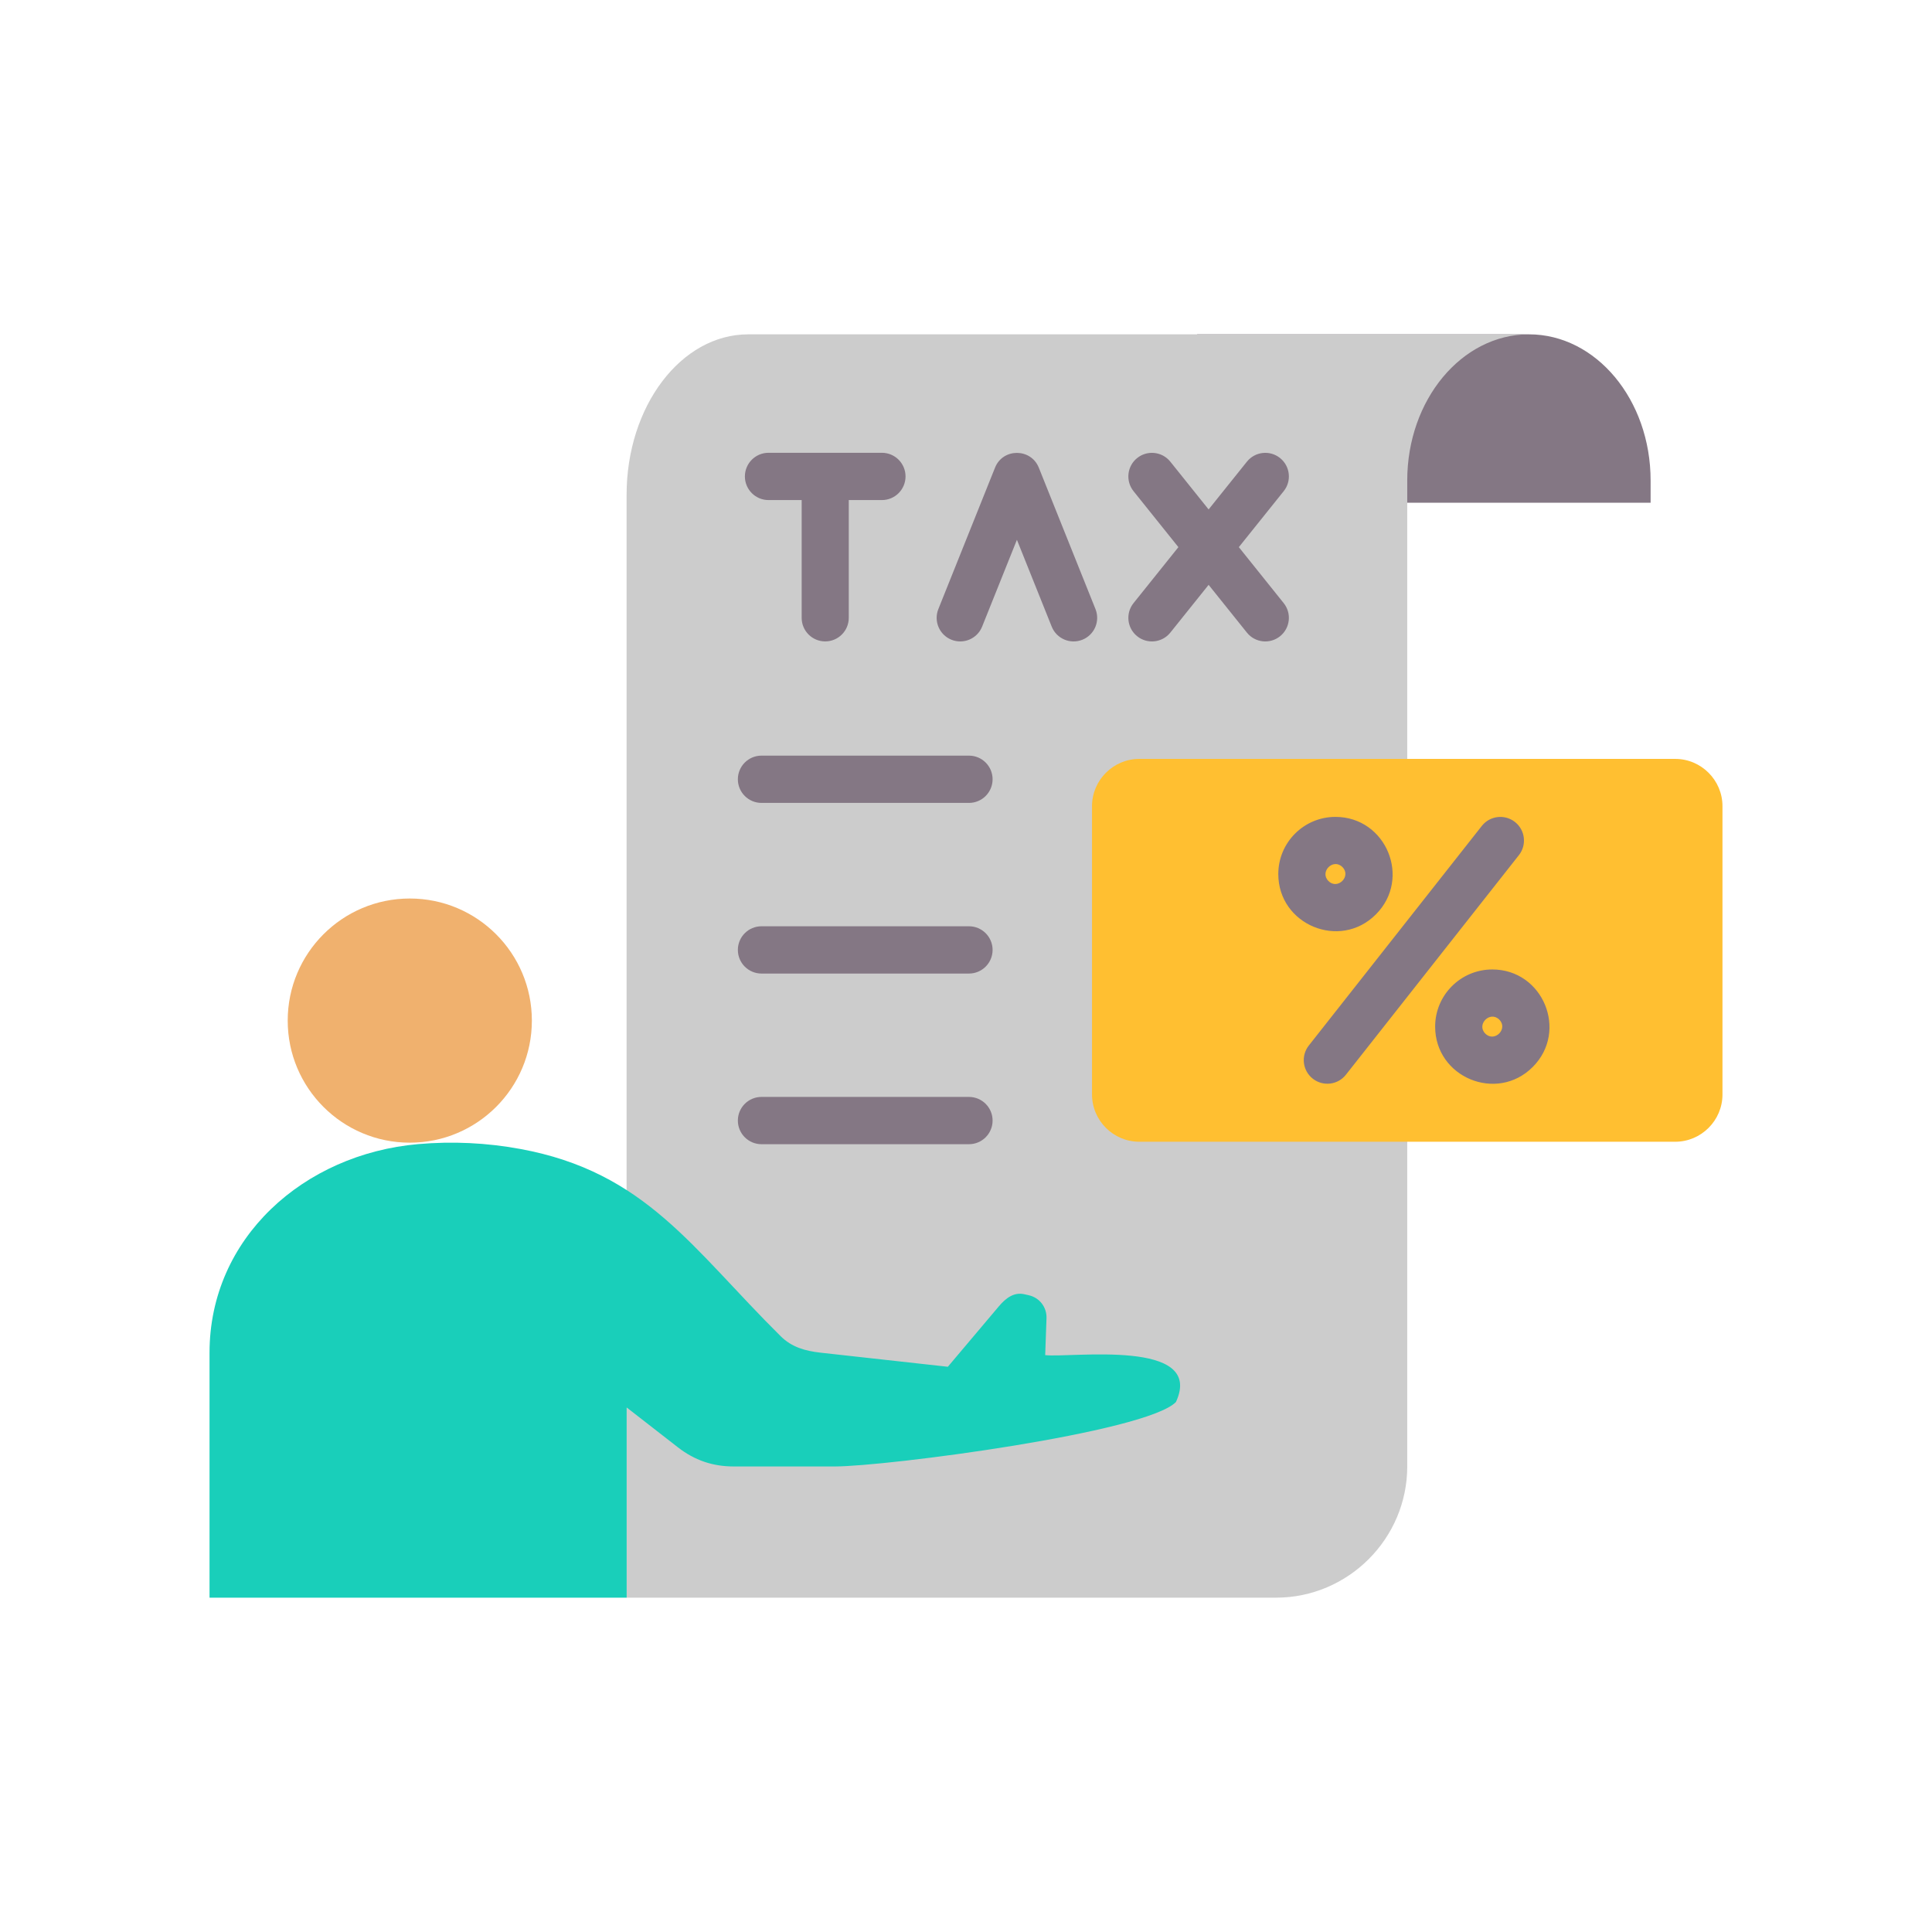
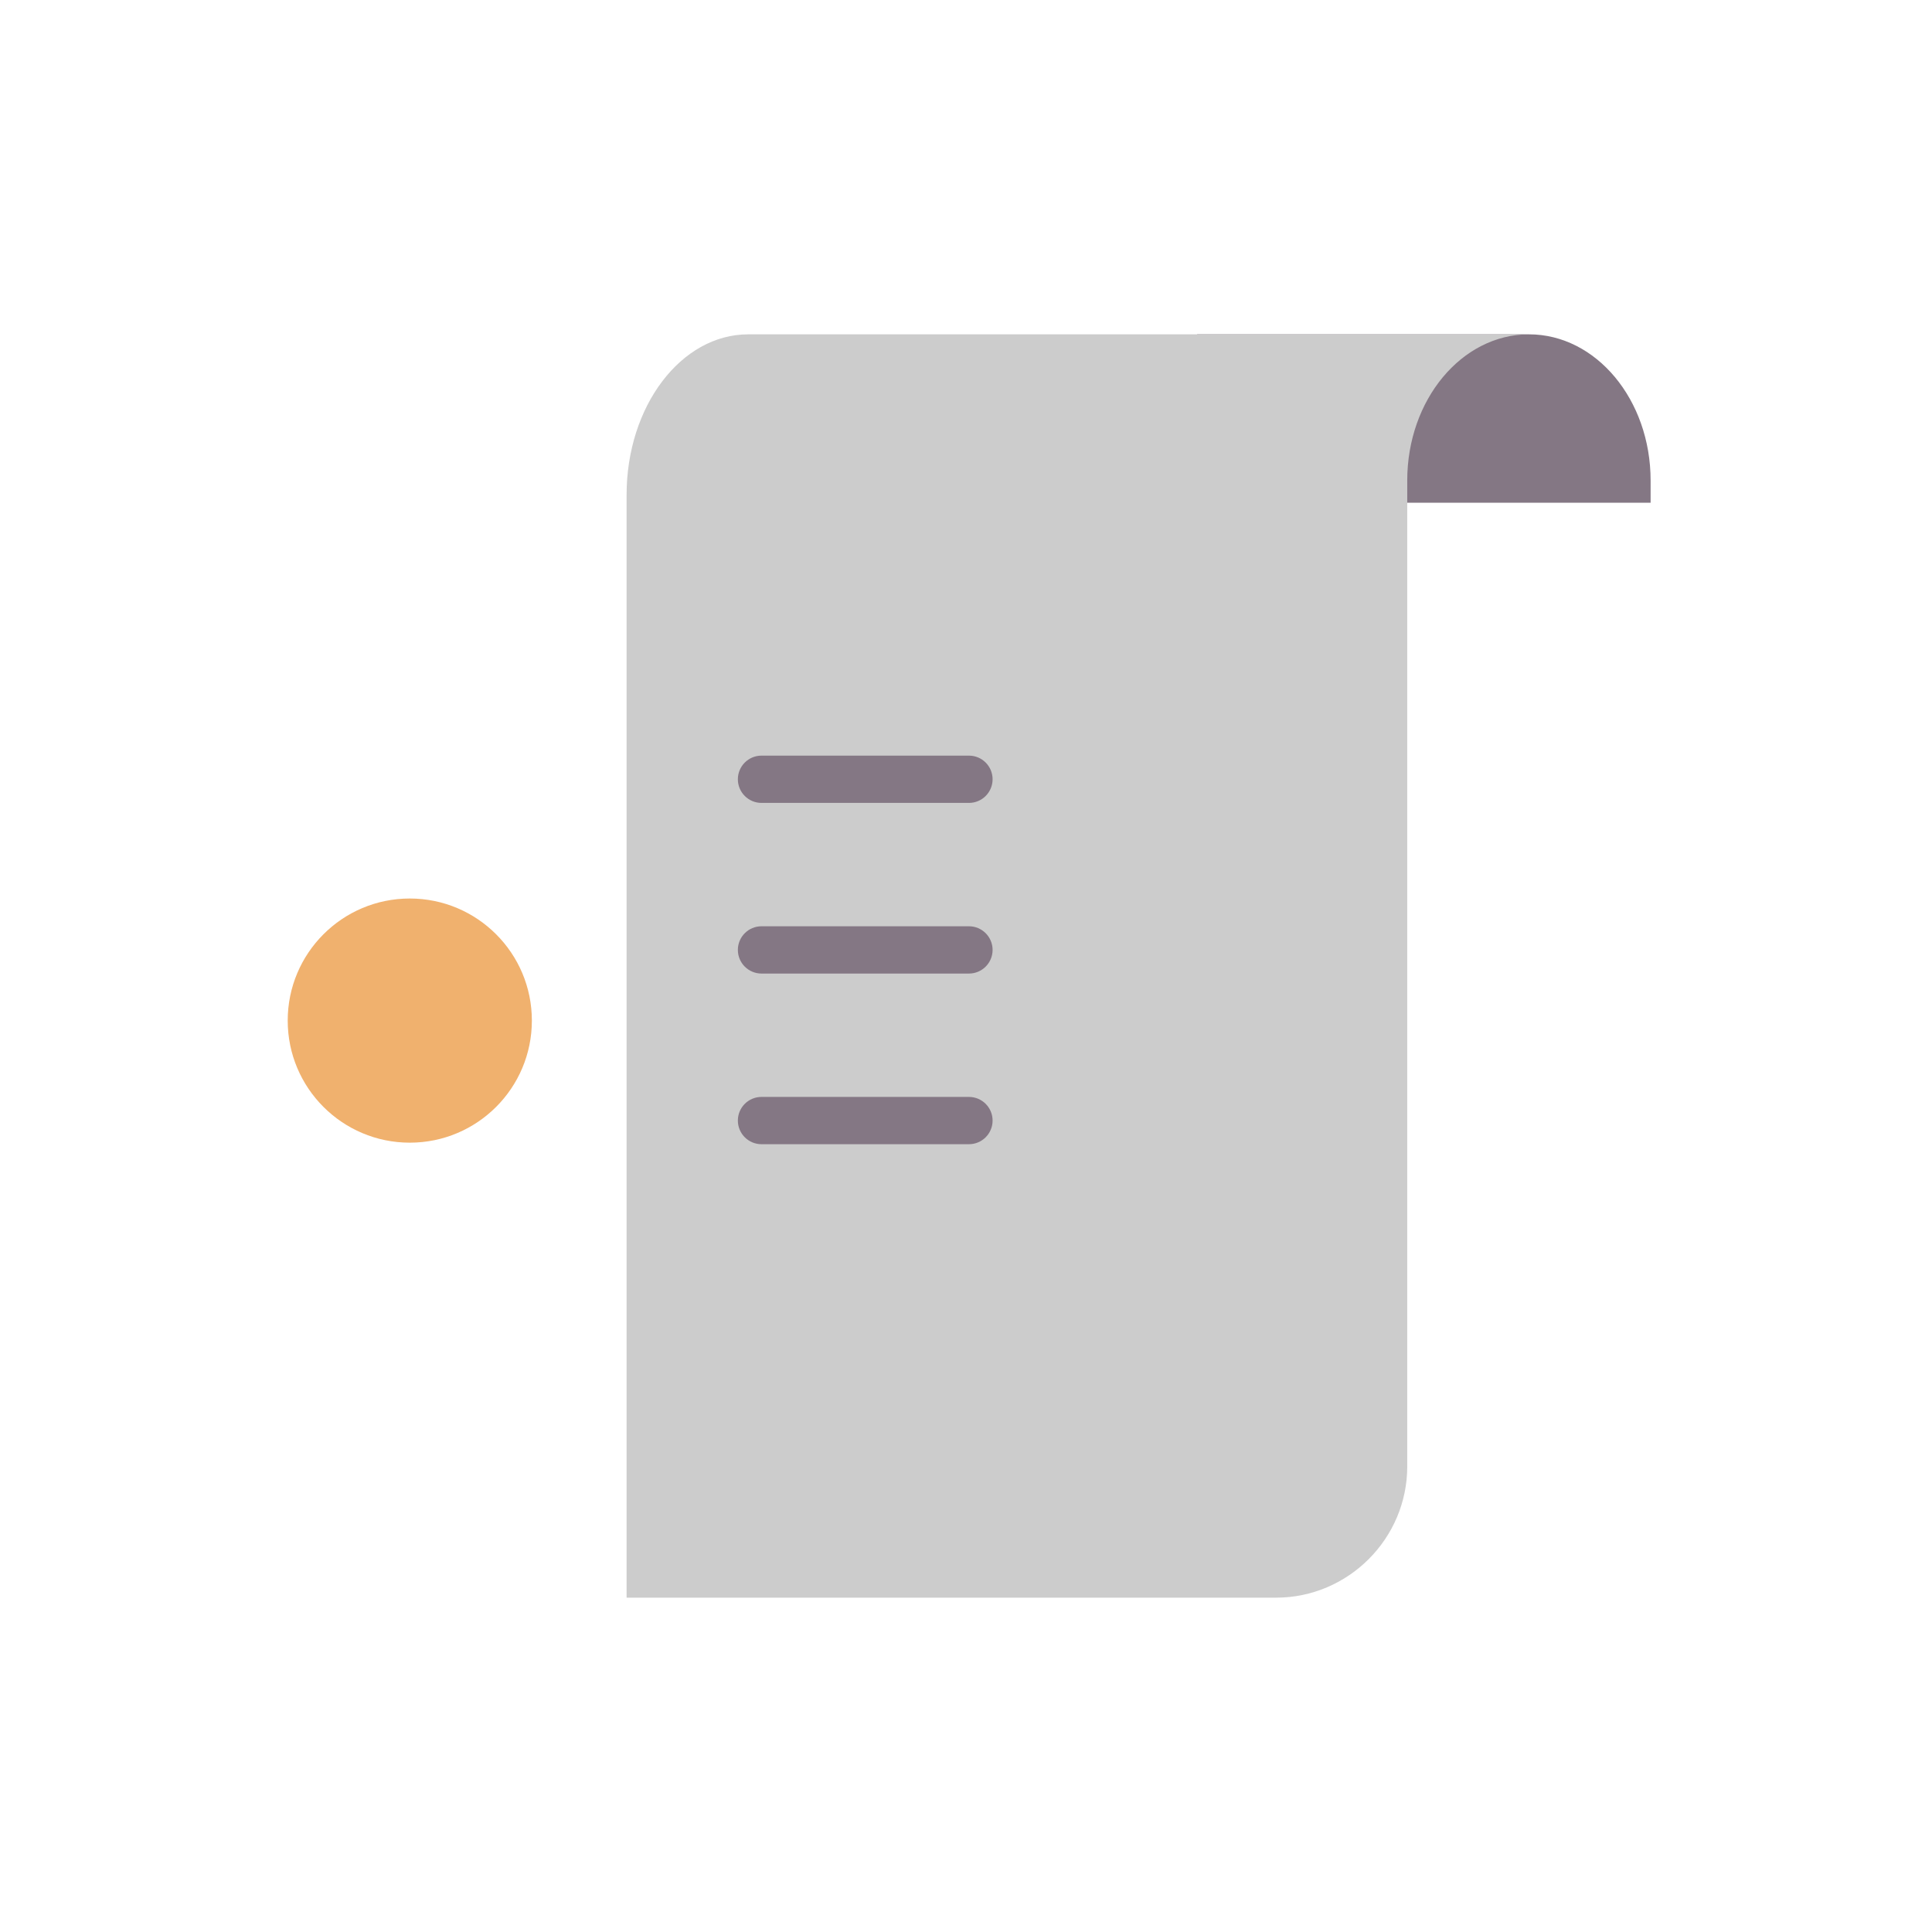
<svg xmlns="http://www.w3.org/2000/svg" height="70" width=" 70" id="Layer_1" enable-background="new 0 0 500 500" viewBox="0 0 500 500">
  <g clip-rule="evenodd" fill-rule="evenodd">
    <path d="m395.684 86.525c17.392 0 31.492 16.938 31.492 37.83v5.747h-117.358v-43.577z" fill="#847784" />
    <path d="m162.161 413.475h168.078c18.675 0 33.955-15.28 33.955-33.955 0-85.054 0-170.109 0-255.164 0-20.893 14.099-37.83 31.492-37.83-67.344 0-134.688 0-202.032 0-17.392 0-31.492 18.599-31.492 41.541-.001 95.135-.001 190.272-.001 285.408z" fill="#ccc" />
-     <path d="m294.841 196.402h138.705c6.726 0 12.229 5.503 12.229 12.229v74.623c0 6.726-5.503 12.229-12.229 12.229h-138.705c-6.726 0-12.229-5.503-12.229-12.229v-74.623c0-6.726 5.503-12.229 12.229-12.229z" fill="#ffbf31" />
-     <path d="m348.326 278.134c-2.085 2.653-5.927 3.113-8.58 1.028s-3.113-5.927-1.028-8.58l44.77-56.83c2.085-2.653 5.927-3.113 8.58-1.028s3.113 5.927 1.028 8.579zm-2.715-66.724c-8.167 0-14.79 6.623-14.79 14.79 0 13.128 15.95 19.756 25.248 10.458 9.297-9.298 2.671-25.248-10.458-25.248zm1.806 12.983c-2.379-2.379-5.992 1.234-3.613 3.613 2.38 2.38 5.992-1.234 3.613-3.613zm38.787 26.502c-8.167 0-14.79 6.623-14.79 14.79 0 13.128 15.95 19.756 25.248 10.458 9.297-9.297 2.67-25.248-10.458-25.248zm1.806 12.984c-2.379-2.379-5.992 1.234-3.613 3.613s5.992-1.234 3.613-3.613z" fill="#847784" />
-     <path d="m198.895 129.417c-3.379 0-6.118-2.739-6.118-6.118s2.739-6.118 6.118-6.118h29.339c3.379 0 6.118 2.739 6.118 6.118s-2.739 6.118-6.118 6.118h-8.575v30.484c0 3.366-2.729 6.094-6.094 6.094s-6.094-2.728-6.094-6.094v-30.484zm55.276 32.754c-1.254 3.128-4.806 4.647-7.934 3.394-3.128-1.254-4.647-4.806-3.393-7.934l14.669-36.603c2.051-5.116 9.297-5.066 11.328 0l14.669 36.603c1.254 3.128-.265 6.681-3.393 7.934-3.128 1.254-6.681-.265-7.934-3.394l-9.005-22.47zm68.532-42.697c2.112-2.626 5.953-3.044 8.58-.932 2.626 2.112 3.044 5.953.932 8.58l-11.605 14.478 11.604 14.477c2.112 2.626 1.694 6.468-.932 8.58s-6.468 1.694-8.58-.932l-9.914-12.368-9.914 12.368c-2.112 2.626-5.953 3.044-8.579.932s-3.044-5.953-.932-8.58l11.604-14.477-11.604-14.477c-2.112-2.626-1.694-6.468.932-8.58s6.468-1.694 8.579.932l9.914 12.368z" fill="#847784" />
-     <path d="m162.183 413.475v-49.222l13.249 10.305c4.31 3.352 9.002 4.962 14.462 4.962h26.092c13.357 0 80.687-8.77 88.35-16.689 7.598-16.496-27.272-11.354-33.841-12.127l.338-9.543c.101-2.862-1.808-5.333-4.602-5.958l-1.157-.259c-2.674-.598-4.787 1.021-6.555 3.115l-13.218 15.66-32.9-3.642c-4.004-.443-7.496-1.426-10.358-4.26-22.846-22.615-34.951-42.543-67.478-48.48-8.632-1.576-17.415-2.02-26.361-1.239-29.576 2.582-53.978 24.29-53.978 53.979v63.398z" fill="#19cfba" />
    <path d="m106.053 295.722c17.449 0 31.594-14.145 31.594-31.594s-14.145-31.594-31.594-31.594-31.594 14.145-31.594 31.594 14.145 31.594 31.594 31.594z" fill="#f0b16e" />
    <path d="m197.076 207.792c-3.379 0-6.118-2.739-6.118-6.118s2.739-6.118 6.118-6.118h53.688c3.379 0 6.118 2.739 6.118 6.118s-2.739 6.118-6.118 6.118zm0 88.326c-3.379 0-6.118-2.739-6.118-6.118s2.739-6.118 6.118-6.118h53.688c3.379 0 6.118 2.739 6.118 6.118s-2.739 6.118-6.118 6.118zm0-44.163c-3.379 0-6.118-2.739-6.118-6.118s2.739-6.118 6.118-6.118h53.688c3.379 0 6.118 2.739 6.118 6.118s-2.739 6.118-6.118 6.118z" fill="#847784" />
  </g>
</svg>